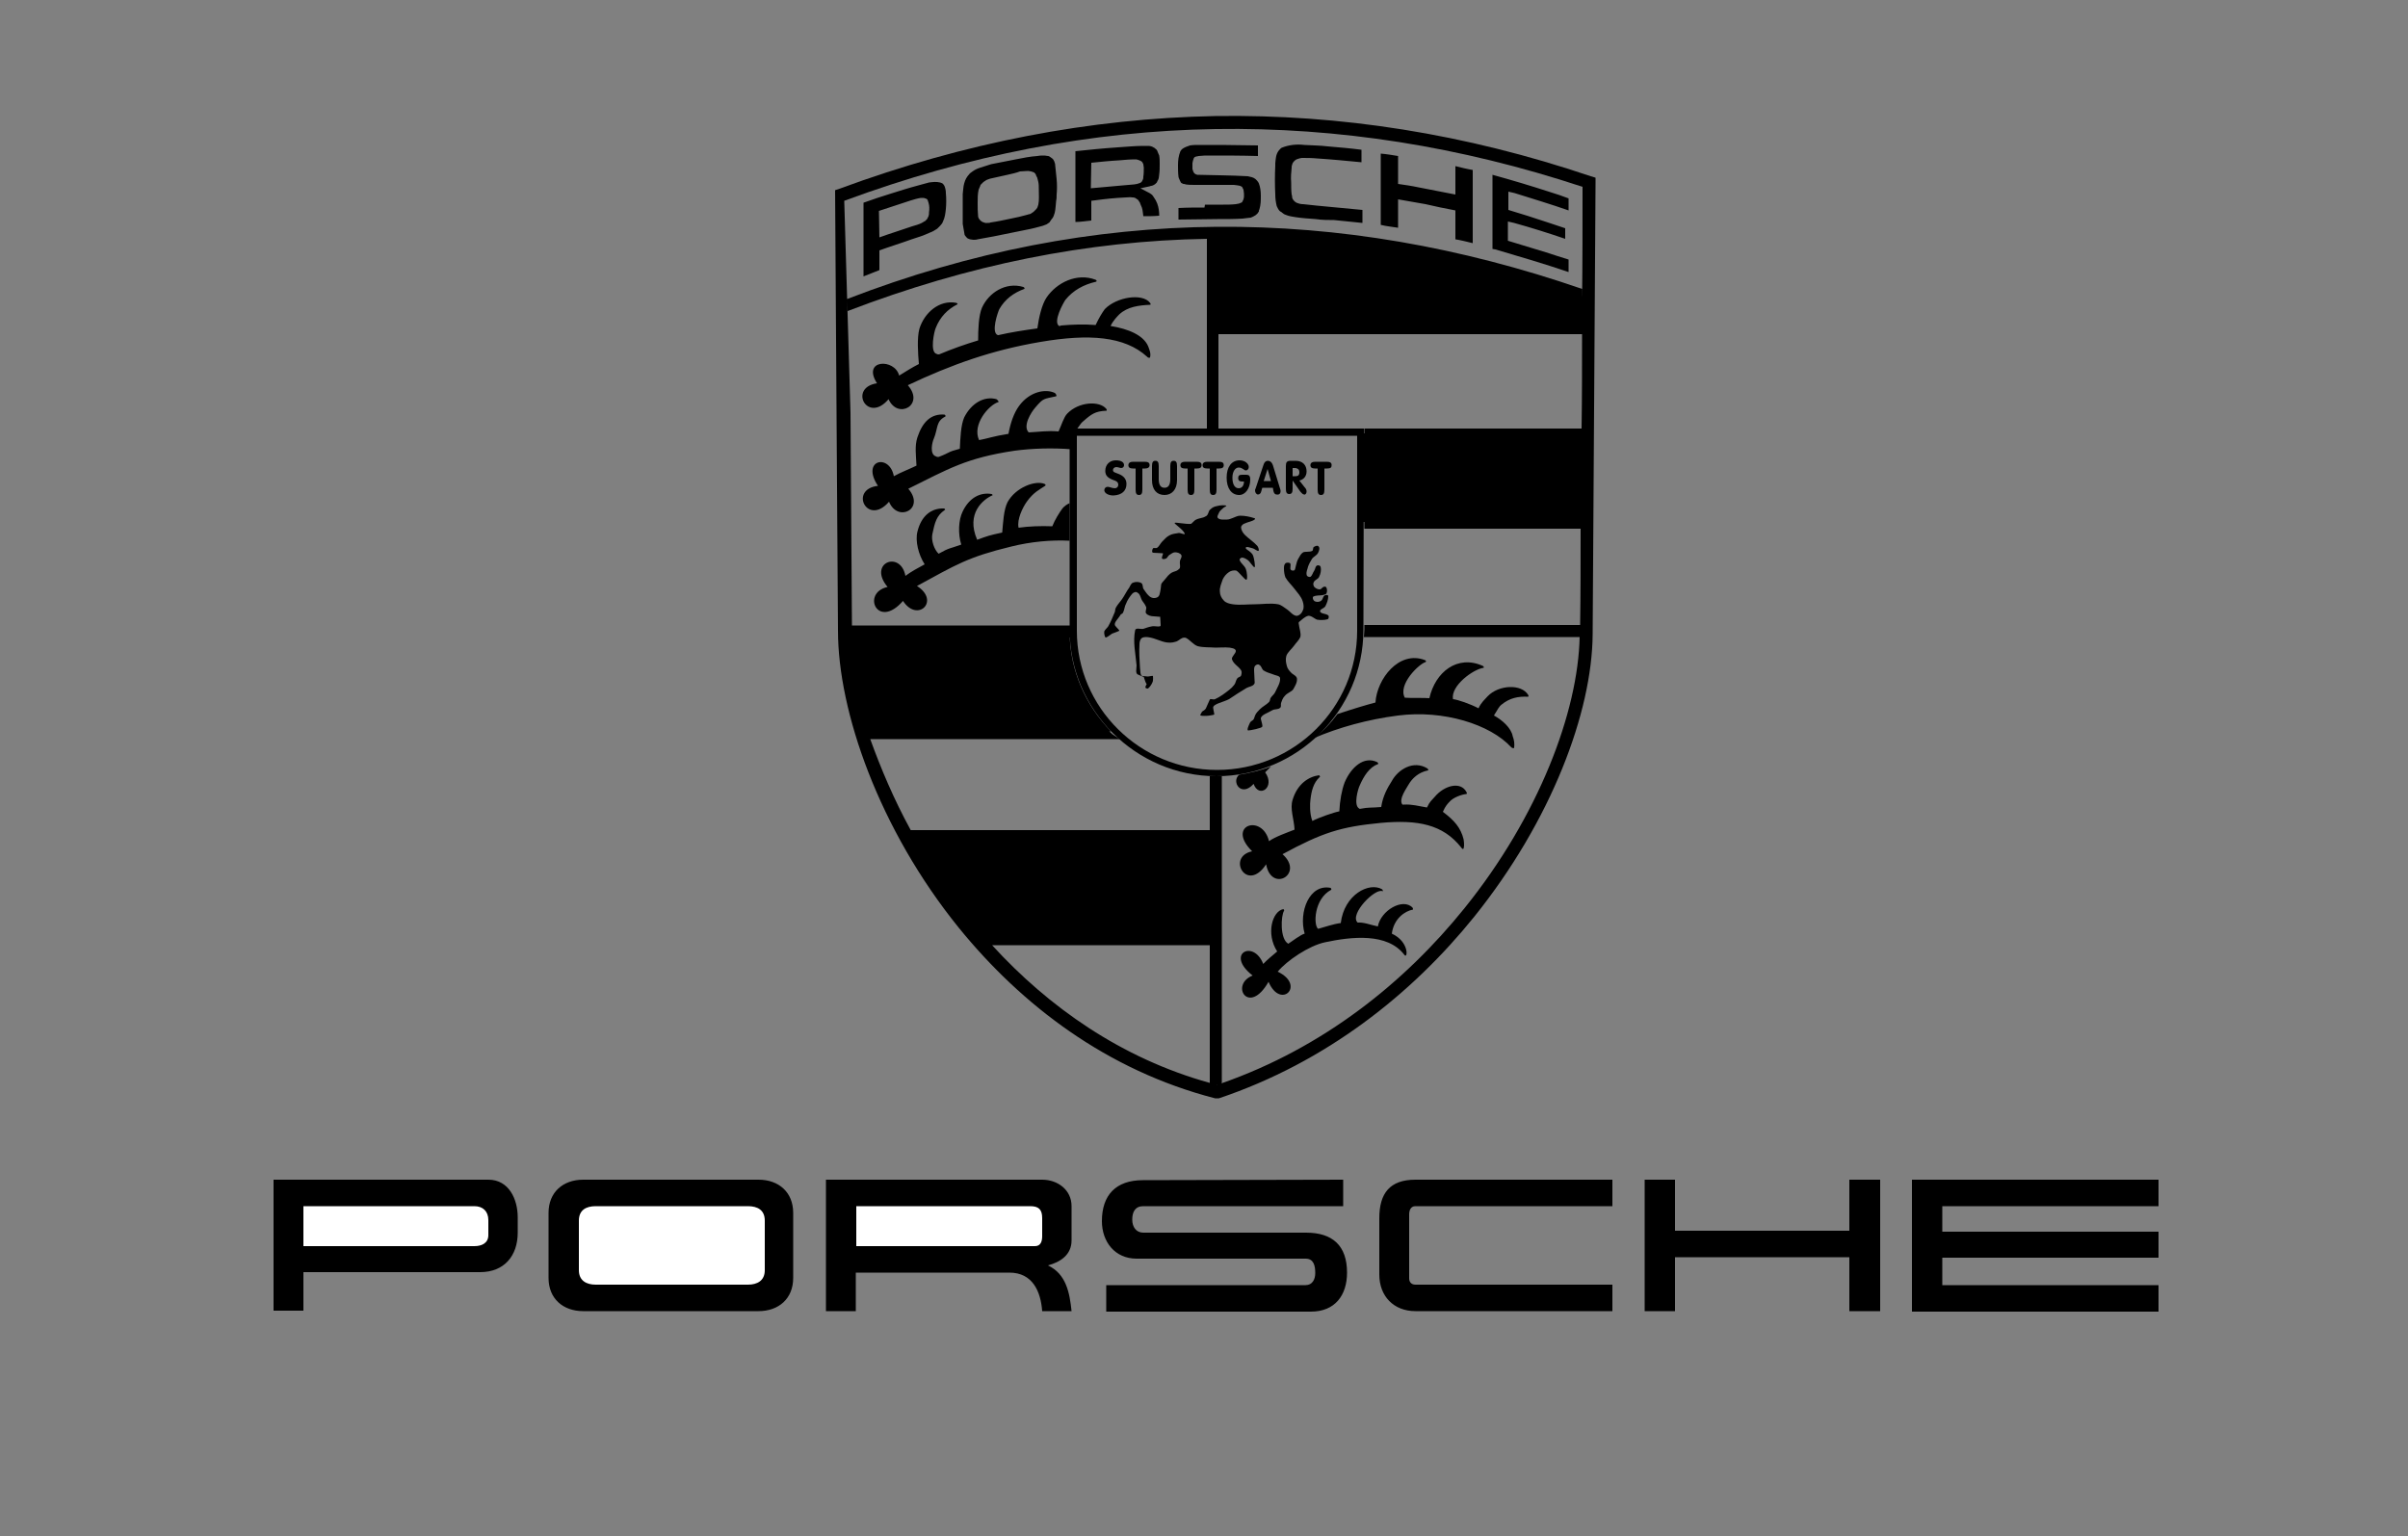
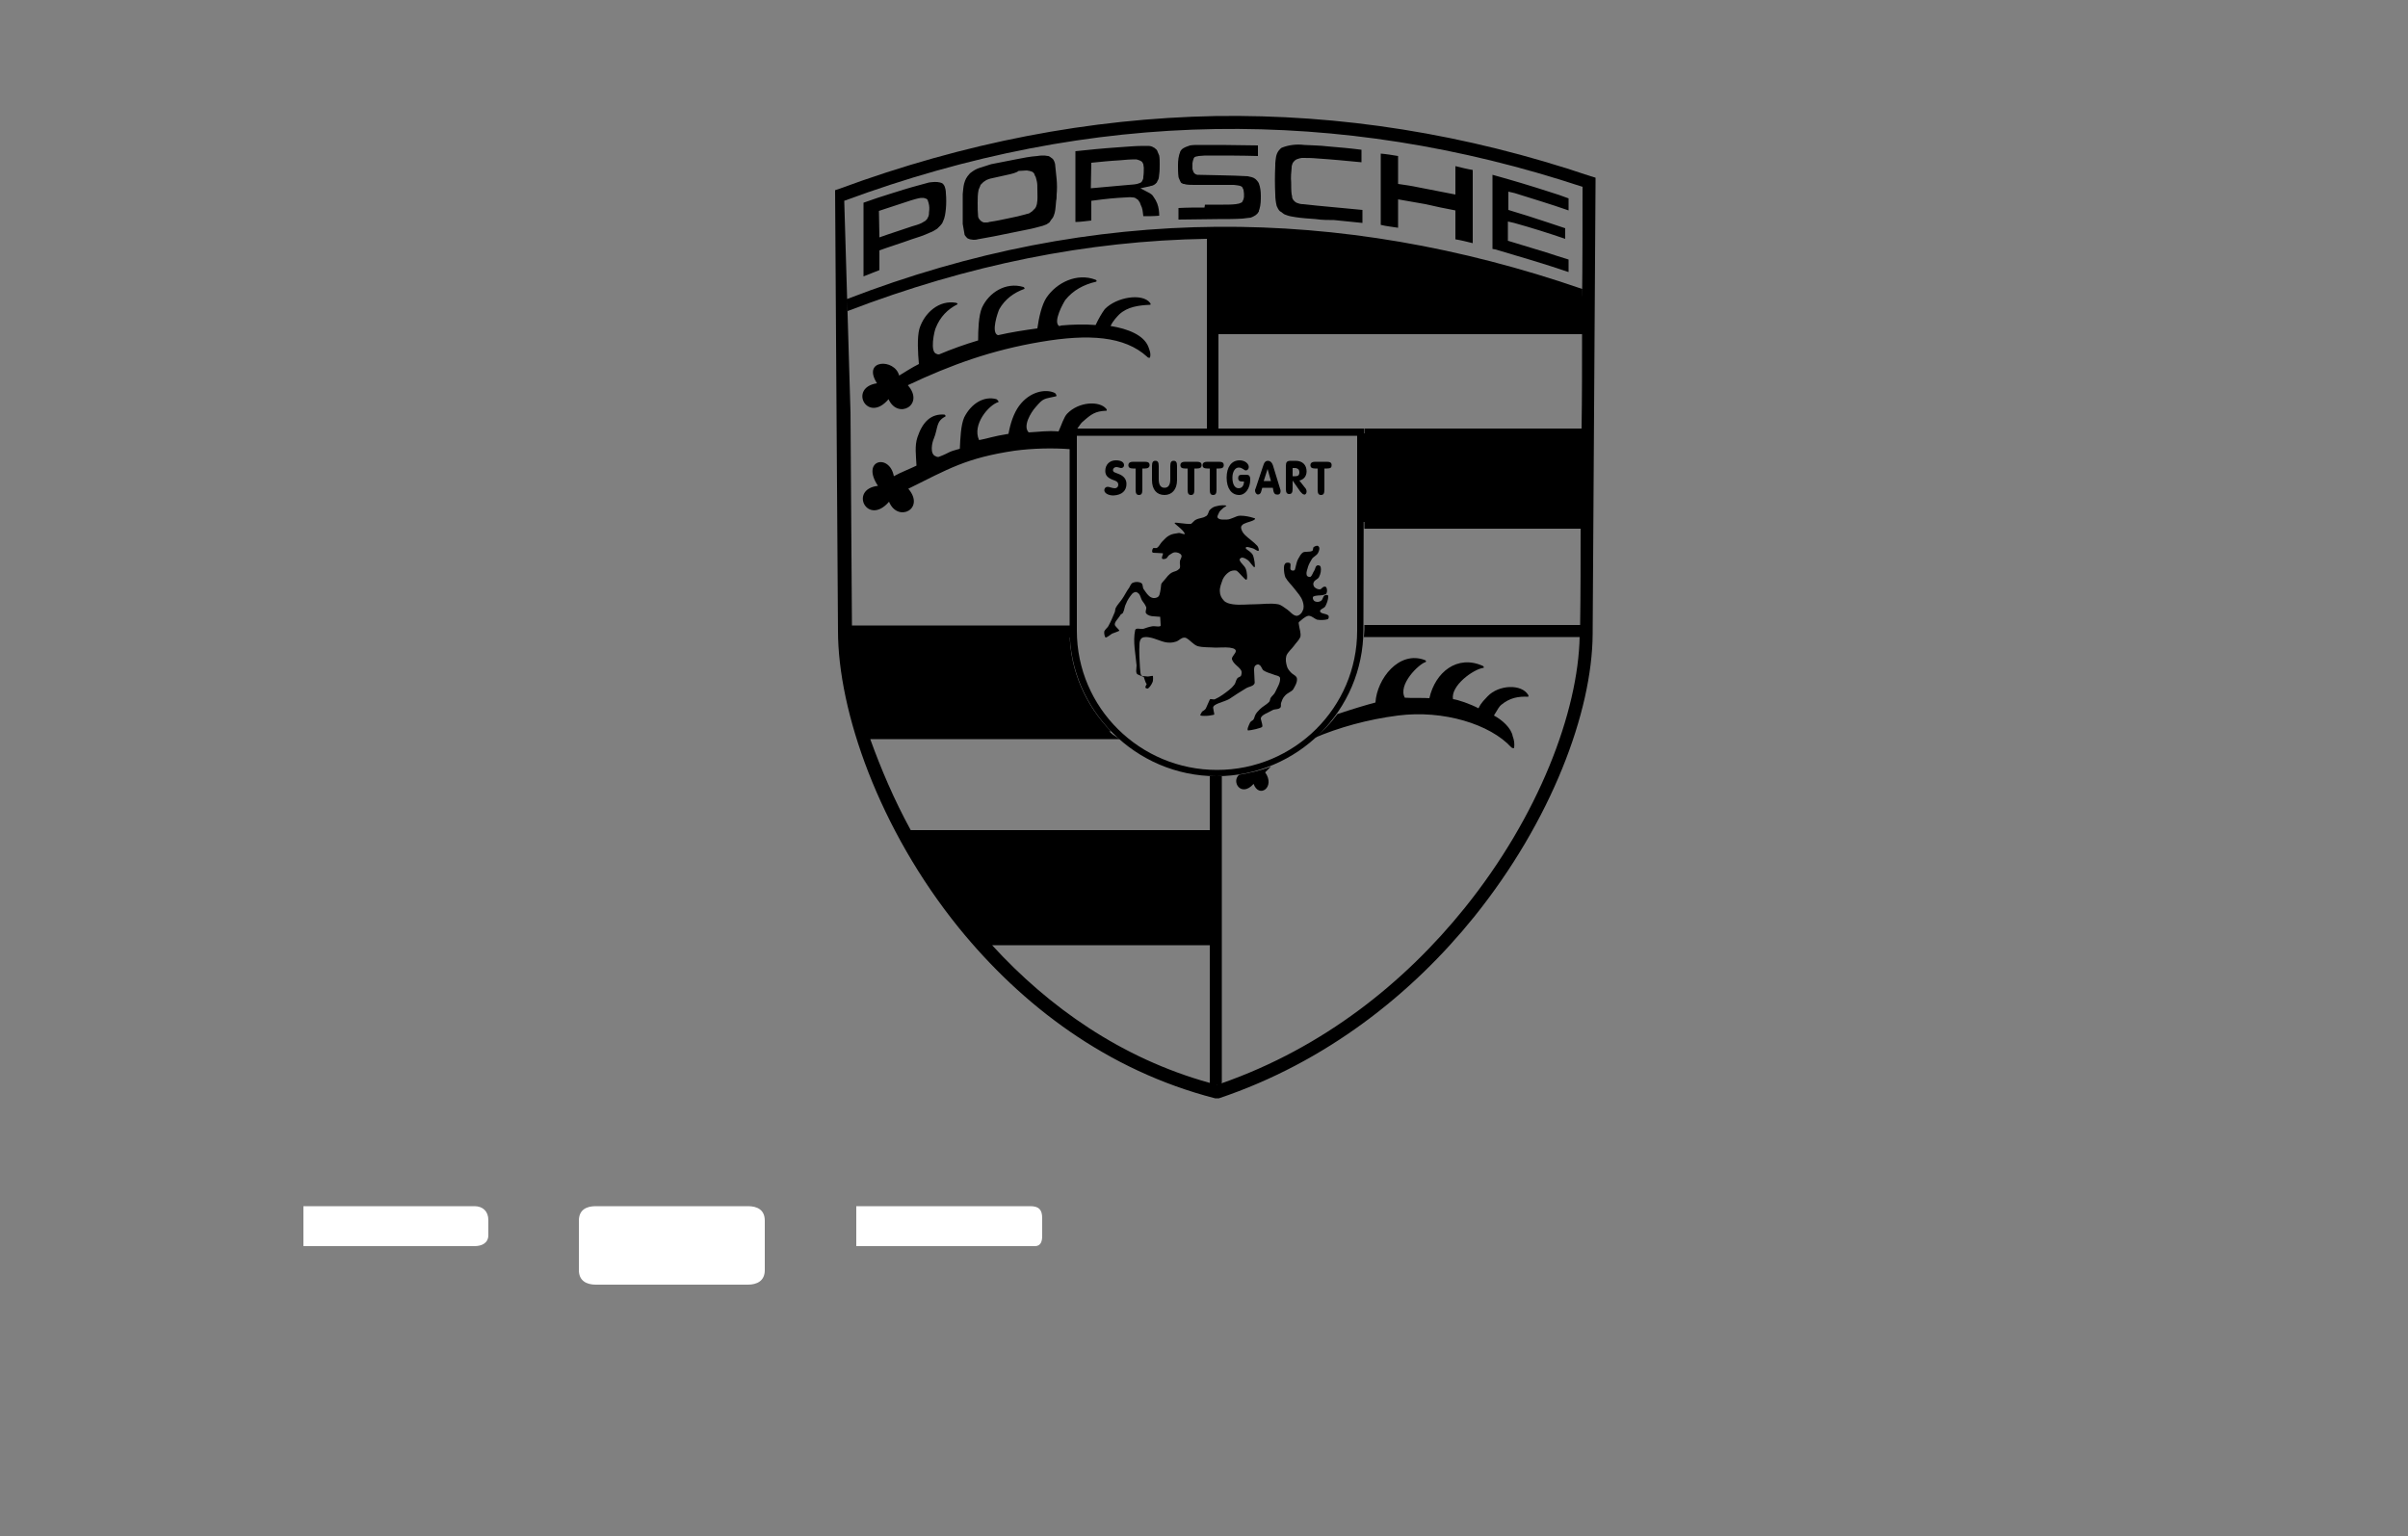
<svg xmlns="http://www.w3.org/2000/svg" version="1.1" id="Calque_1" x="0px" y="0px" viewBox="0 0 500 319" enable-background="new 0 0 500 319" xml:space="preserve">
  <rect x="0" y="0" width="500" height="319" fill="#808080" stroke="none" />
  <g>
-     <path d="M263.5,174.7c1.2-0.9,3.8-1.8,5.3-2.4c-0.1-2.2-1-4.3-0.4-6.2c1-3.3,3.3-4.8,5.5-5.1c0.1,0.1,0.3,0.3,0.1,0.4   c-1.3,1.2-1.7,2.9-1.9,4.7c-0.1,0.7-0.2,2.9,0.4,4.4c1.3-0.7,4.5-1.8,5.6-2c0.1-2.2,0.5-4.4,1.1-6c1.3-3.1,4-5.6,6.8-4.2   c0.1,0.1,0.3,0.3,0.1,0.4c-1.7,0.6-2.9,2.4-3.8,4.5c-0.3,0.6-1.3,4-0.1,4.7c0,0,0.1,0,0.1,0.1c2-0.4,2.4-0.2,4.5-0.4   c0.3-2.2,1.3-4,2.2-5.4c1.3-2.4,4.5-4.4,7.4-2.6c0.1,0.1,0.3,0.4,0.1,0.4c-2,0.4-3.3,1.7-4,2.9c-0.3,0.6-2.2,3.1-1.3,4.2   c0.1,0,0.2,0,0.3,0c1.7-0.1,3,0.3,4.8,0.6c0.6-1.3,1-1.5,1.6-2.2c2-2.4,5.4-3.3,6.6-1c0.1,0.1,0.1,0.4,0,0.4   c-1,0.1-2.8,0.7-3.6,1.7c-0.2,0.2-0.8,0.8-1.3,2c2.4,1.8,3.7,3.3,4.3,5.7c0.1,0.4,0.3,2.9-0.5,1.7c-3.8-4.8-9-5.8-16.7-5.1   c-8.3,0.8-12.1,2-20.4,6.5c4.6,4.1-2.3,8.1-3.4,2.1c-4,6.1-8.3-1.6-2.9-2.7C254.5,171.4,262.1,168.9,263.5,174.7L263.5,174.7z" />
    <path d="M277.7,148.3c3-1,6.3-2,7.9-2.4c0.3-4.9,4.9-10.9,10.3-8.8c0.2,0.1,0.3,0.3,0.1,0.4c-1.4,0.4-5.8,4.7-4.3,7.4   c1.1,0.1,4.2,0,5.1,0.1c1.2-5.4,5.8-9.1,11.1-6.7c0.2,0.1,0.3,0.4,0.1,0.4c-2.1,0.3-6.8,3.7-6.3,6.5c1,0.1,3.6,1,5.3,1.9   c0.6-1.3,1.3-1.8,1.9-2.5c2.3-2.4,7-2.6,8.4-0.3c0.1,0.1,0.1,0.4,0,0.4c-2-0.1-3.8,0.2-5.6,1.7c-0.3,0.2-0.8,1-1.5,2.2   c1.7,0.9,3.6,2.6,3.9,4.3c0.3,0.8,0.4,1.5,0.3,2.4c-0.1,0.2-0.5,0-0.6-0.1c-4.4-4.8-14.1-7.8-23.5-6.6c-6.3,0.8-12.4,2.5-17.5,4.7   C274.8,151.8,276.3,150.2,277.7,148.3L277.7,148.3z M263.9,159.2c-0.4,0.4-0.8,0.8-1.2,1.2c2.2,3.1-1.3,5.5-2.4,2.4   c-2.6,2.9-4.7-0.5-3-1.9C259.6,160.5,261.8,160,263.9,159.2L263.9,159.2z" />
-     <path d="M262.3,200.2c0.6-0.7,2.2-2,2.9-2.6c-2.4-3.7-1-8.4,1.3-8.8c0.1,0.1,0.2,0.3,0.1,0.4c-0.6,0.9-0.9,5.8,0.9,6.8   c0.9-0.6,2.6-1.9,3.4-2.1c-1.3-4.5,1-10.4,5.4-9.5c0.1,0.1,0.2,0.3,0.1,0.4c-3.6,1.9-3.7,7.4-2.7,8.1c1.5-0.4,3.1-1,4.7-1.2   c0.7-5.9,5.9-8.6,8.6-7c0.1,0.1,0.2,0.4,0.1,0.4c-1.5-0.8-7,4.8-5.2,6.5c1.3-0.1,2.7,0.5,4.2,0.8c0.6-3.3,5.2-6,7.2-3.9   c0.1,0.1,0.1,0.4,0.1,0.4c-1.7,0.3-4,1.9-4.4,5c3.7,1.7,3.3,5.4,2.6,4.4c-3.5-4.6-10.9-3.8-16.5-2.6c-3.3,0.7-7.9,3.8-9.8,6.1   c5.9,2.8,0.6,8-1.9,2.1c-4.1,7.2-8.1,0.6-3.3-1.3C254.3,198.1,260.3,195,262.3,200.2L262.3,200.2z" />
    <path d="M202.8,194.7c-5.8-6.8-10.8-14.1-14.8-21.4h64v21.4H202.8L202.8,194.7z" />
    <polygon points="282.9,90 329.9,90 329.9,108.4 282.9,108.4  " />
    <polygon points="329.9,62 316,57 299.8,53.8 281.6,49.8 264.6,48.5 251.8,48.5 251.8,67.9 329.9,67.9  " />
-     <path d="M185,40.2c1.9-0.6,3.8-1.2,5.7-1.7c0.7-0.2,1.4-0.4,2.2-0.6c0.8-0.1,1.5-0.2,2.3,0l0.3,0.1c0.3,0.1,0.4,0.3,0.6,0.6   c0.2,0.5,0.3,1,0.3,1.5c0.1,1.1,0.1,2.2,0,3.3c-0.1,0.9-0.2,1.8-0.6,2.6c-0.1,0.3-0.3,0.6-0.6,0.9c-0.2,0.2-0.4,0.4-0.6,0.6   c-0.5,0.3-0.9,0.6-1.5,0.8c-1.3,0.6-2.5,1-3.8,1.4c-2.2,0.8-4.5,1.5-6.7,2.3v4.1c-1.1,0.4-2.2,0.9-3.3,1.3V42.1   C181.2,41.4,183.1,40.8,185,40.2L185,40.2z M182.6,49.3c2.2-0.8,4.5-1.5,6.8-2.3c0.7-0.2,1.4-0.4,2-0.7l0.5-0.3l0.2-0.1l0.2-0.2   l0.2-0.2l0.1-0.2l0.2-0.4c0.1-0.3,0.1-0.5,0.1-0.8c0.1-0.7,0.1-1.3-0.1-2l-0.1-0.3l-0.1-0.3l-0.2-0.2l-0.3-0.1l-0.3-0.1h-0.3h-0.3   c-0.7,0.1-1.3,0.3-2,0.5c-2.2,0.7-4.5,1.5-6.7,2.2L182.6,49.3L182.6,49.3z M210.9,33.1c1.5-0.3,3-0.6,4.5-0.7   c0.5-0.1,1-0.1,1.5-0.1c0.2,0,0.5,0.1,0.7,0.1s0.3,0.1,0.6,0.3c0.1,0.1,0.3,0.2,0.4,0.3c0.1,0.1,0.2,0.3,0.3,0.5   c0.1,0.3,0.2,0.5,0.2,0.8c0.1,0.9,0.2,1.9,0.3,2.9c0.1,1.1,0.1,2.2,0,3.2c0,0.4,0,0.9-0.1,1.3c-0.1,0.8-0.1,1.7-0.3,2.5   c-0.1,0.2-0.1,0.4-0.2,0.6c-0.1,0.3-0.3,0.6-0.5,0.8l-0.4,0.6l-0.6,0.4c-0.3,0.1-0.5,0.2-0.8,0.3c-1.1,0.3-2.2,0.6-3.3,0.8   c-2.3,0.5-4.6,0.9-6.9,1.4c-1.1,0.2-2.2,0.4-3.3,0.6c-0.3,0.1-0.6,0.1-0.9,0.1l-0.7-0.1c-0.2-0.1-0.3-0.1-0.5-0.2l-0.3-0.3   l-0.3-0.4l-0.4-2.3v-6.2c0.1-0.7,0.1-1.5,0.3-2.2l0.2-0.6c0.1-0.3,0.3-0.6,0.5-0.9l0.5-0.6l0.4-0.3c0.4-0.3,0.9-0.6,1.5-0.8   l2.5-0.8C207.2,33.8,209,33.5,210.9,33.1L210.9,33.1z M209.2,36.3l-3.6,0.8c-0.3,0.1-0.6,0.2-0.8,0.3l-0.3,0.2l-0.3,0.2l-0.2,0.2   l-0.2,0.2l-0.2,0.2l-0.1,0.3c-0.1,0.2-0.2,0.5-0.3,0.7c-0.2,0.9-0.2,1.8-0.2,2.7c0,1,0,1.9,0.1,2.9l0.1,0.3l0.2,0.3l0.3,0.3   l0.3,0.2l0.3,0.1l0.3,0.1h0.4c0.3,0,0.5,0,0.7-0.1c1.4-0.2,2.8-0.5,4.2-0.8c1.1-0.2,2.3-0.5,3.4-0.8c0.2-0.1,0.5-0.1,0.7-0.2   l0.3-0.2l0.3-0.2l0.3-0.3l0.3-0.3l0.2-0.3l0.1-0.3l0.1-0.3c0.2-1,0.1-2,0.1-3.1c0-0.6,0-1.1-0.1-1.6l-0.1-0.4   c-0.1-0.3-0.1-0.6-0.3-0.8l-0.1-0.3l-0.1-0.2l-0.2-0.2l-0.1-0.1l-0.3-0.1l-0.3-0.1l-0.6-0.1c-0.6,0-1.2,0.1-1.7,0.1   C211,35.9,210.1,36.1,209.2,36.3L209.2,36.3z M232.1,30.6c1.7-0.1,3.5-0.3,5.2-0.3c0.3,0,0.8,0,1.1,0c0.4,0,0.8,0.1,1.1,0.3   c0.1,0.1,0.3,0.1,0.3,0.2c0.3,0.2,0.5,0.4,0.6,0.8c0.1,0.2,0.2,0.5,0.3,0.7c0.1,0.6,0.1,1.2,0.1,1.7c0,0.8,0,1.5-0.1,2.2   c0,0.3-0.1,0.6-0.1,0.8l-0.1,0.3c-0.1,0.2-0.2,0.3-0.3,0.6l-0.3,0.3c-0.1,0.1-0.3,0.2-0.5,0.3s-0.5,0.1-0.7,0.2l-1.9,0.4l1.9,1   c0.3,0.2,0.5,0.3,0.7,0.6l0.2,0.3c0.3,0.4,0.5,0.8,0.7,1.3c0.3,0.8,0.4,1.7,0.4,2.5c-1.1,0.1-2.2,0.1-3.3,0.1   c-0.1-0.6-0.1-1.2-0.3-1.8l-0.3-0.7l-0.1-0.3l-0.2-0.3l-0.2-0.3l-0.3-0.2l-0.3-0.2c-0.2-0.1-0.4-0.1-0.6-0.1c-0.4-0.1-0.9,0-1.3,0   c-2.2,0.1-4.2,0.3-6.4,0.6l-0.8,0.1v4.1c-1.1,0.1-2.2,0.3-3.3,0.3V31.4C226.1,31.1,229.1,30.8,232.1,30.6L232.1,30.6z M226.5,39.1   c2.2-0.2,4.5-0.4,6.7-0.6c0.8-0.1,1.5-0.1,2.3-0.2c0.2,0,0.4-0.1,0.6-0.1l0.3-0.1l0.3-0.1l0.2-0.1l0.2-0.2l0.1-0.2l0.1-0.2   c0.1-0.2,0.1-0.3,0.1-0.6c0.1-0.6,0.1-1.3,0.1-1.9c0-0.2-0.1-0.4-0.1-0.7l-0.1-0.2l-0.1-0.2l-0.2-0.2l-0.2-0.1l-0.2-0.1l-0.3-0.1   c-0.2-0.1-0.4-0.1-0.6-0.1c-1.1,0-2.2,0.1-3.3,0.2c-1.9,0.1-3.8,0.3-5.8,0.5L226.5,39.1L226.5,39.1z M250.2,42.5c1.3,0,2.5,0,3.8,0   c0.8,0,1.7,0,2.6-0.1c0.2,0,0.3-0.1,0.6-0.1c0.2-0.1,0.3-0.1,0.5-0.2l0.2-0.1l0.1-0.2l0.1-0.2l0.1-0.2l0.1-0.5v-0.7l-0.1-0.8   l-0.1-0.2L258,39l-0.1-0.2l-0.2-0.1l-0.2-0.1l-0.5-0.1l-0.8-0.1h-1h-7c-0.7,0-1.4,0-2-0.1c-0.2-0.1-0.3-0.1-0.5-0.1l-0.2-0.1   l-0.2-0.1l-0.1-0.1l-0.1-0.2l-0.1-0.2c-0.1-0.3-0.3-0.6-0.3-0.8c-0.1-0.8-0.1-1.6-0.1-2.4c0-1,0.1-1.9,0.5-2.9   c0.1-0.1,0.2-0.3,0.3-0.4c0.5-0.4,1.1-0.6,1.7-0.8c0.6-0.1,1.3-0.1,1.9-0.1c1.5,0,3.1,0,4.6,0c2.5,0,5.1,0.1,7.6,0.1v2.2   c-3.3-0.1-6.7-0.1-10-0.1c-0.8,0-1.5,0-2.3,0.1c-0.1,0-0.3,0.1-0.5,0.1l-0.3,0.1l-0.2,0.2l-0.1,0.3l-0.1,0.3l-0.1,0.5   c0,0.4,0,0.8,0,1.2l0.1,0.3l0.1,0.3l0.2,0.3l0.3,0.2l0.3,0.1c3.5,0.1,7,0.1,10.5,0.3l0.4,0.1c0.6,0.1,1.1,0.3,1.5,0.8   c0.2,0.2,0.3,0.4,0.4,0.6c0.3,0.8,0.4,1.7,0.4,2.5c0,1,0,1.9-0.3,2.9c-0.1,0.1-0.1,0.3-0.1,0.4l-0.2,0.3c-0.1,0.2-0.3,0.3-0.5,0.5   c-0.3,0.2-0.7,0.4-1,0.5c-0.6,0.1-1.2,0.1-1.7,0.2c-1.7,0.1-3.4,0.1-5.2,0.1c-2.7,0-5.4,0.1-8.1,0.1c0-0.8,0-1.6,0-2.4   c1.8-0.1,3.6-0.1,5.4-0.1L250.2,42.5L250.2,42.5L250.2,42.5L250.2,42.5z M273.2,45.5c-1.4-0.1-2.9-0.2-4.2-0.4   c-0.6-0.1-1.3-0.2-1.8-0.4c-0.3-0.1-0.6-0.2-0.8-0.4c-0.2-0.1-0.3-0.3-0.6-0.4c-0.1-0.1-0.3-0.3-0.4-0.5c-0.1-0.2-0.2-0.4-0.3-0.6   c-0.2-0.8-0.3-1.6-0.3-2.4c-0.1-2-0.1-4,0-6v-0.5c0.1-0.9,0.1-1.8,0.7-2.6c0.2-0.2,0.3-0.4,0.6-0.6c0.7-0.3,1.5-0.5,2.3-0.6   c0.8-0.1,1.6-0.1,2.4,0c1.6,0.1,3.3,0.1,4.9,0.3c2.4,0.2,4.7,0.4,7,0.7v2.6c-3.1-0.3-6.2-0.6-9.3-0.8c-1-0.1-2-0.1-3.1-0.1   l-0.5,0.1l-0.3,0.1l-0.3,0.1l-0.3,0.2l-0.3,0.3l-0.2,0.3l-0.1,0.3c-0.1,0.2-0.1,0.4-0.1,0.6c-0.1,1-0.2,2-0.1,3.1   c0,0.8,0,1.7,0.1,2.5c0.1,0.2,0.1,0.4,0.1,0.6l0.1,0.3l0.2,0.3l0.3,0.3l0.3,0.2l0.3,0.1l0.3,0.1c0.3,0.1,0.6,0.1,0.8,0.1   c0.9,0.1,1.9,0.2,2.8,0.3c3.1,0.3,6.3,0.6,9.5,0.9c0,0.8,0,1.6,0,2.4v0.3c-1.9-0.2-4-0.4-5.9-0.6C275.9,45.7,274.5,45.7,273.2,45.5   L273.2,45.5z M294.5,38.9c2.6,0.5,5.2,1,7.7,1.5v-5.9c1.2,0.3,2.4,0.6,3.6,0.8v15.2c-1.2-0.3-2.4-0.6-3.6-0.8v-6   c-2.1-0.4-4.1-0.8-6.2-1.3c-1.9-0.3-3.8-0.7-5.7-1v5.9c-1.2-0.2-2.4-0.3-3.6-0.6V31.9c1.2,0.1,2.4,0.3,3.6,0.5v5.8   C291.7,38.4,293.1,38.6,294.5,38.9L294.5,38.9z M321.9,39.9c1.3,0.4,2.5,0.8,3.8,1.3v2.5c-3.7-1.3-7.4-2.4-11.2-3.6l-1.3-0.3v3.8   c2.7,0.8,5.5,1.7,8.2,2.6c1.2,0.4,2.4,0.8,3.6,1.2v2.2c-3.5-1.2-7-2.3-10.6-3.3l-1.3-0.3v4c2.6,0.8,5.3,1.6,7.9,2.4   c1.5,0.5,3.1,1,4.7,1.5v2.6c-5-1.7-10.1-3.2-15.2-4.7l-0.6-0.1V36.3C313.9,37.4,317.9,38.6,321.9,39.9L321.9,39.9z" />
+     <path d="M185,40.2c1.9-0.6,3.8-1.2,5.7-1.7c0.7-0.2,1.4-0.4,2.2-0.6c0.8-0.1,1.5-0.2,2.3,0l0.3,0.1c0.3,0.1,0.4,0.3,0.6,0.6   c0.2,0.5,0.3,1,0.3,1.5c0.1,1.1,0.1,2.2,0,3.3c-0.1,0.9-0.2,1.8-0.6,2.6c-0.1,0.3-0.3,0.6-0.6,0.9c-0.2,0.2-0.4,0.4-0.6,0.6   c-0.5,0.3-0.9,0.6-1.5,0.8c-1.3,0.6-2.5,1-3.8,1.4c-2.2,0.8-4.5,1.5-6.7,2.3v4.1c-1.1,0.4-2.2,0.9-3.3,1.3V42.1   C181.2,41.4,183.1,40.8,185,40.2L185,40.2z M182.6,49.3c2.2-0.8,4.5-1.5,6.8-2.3c0.7-0.2,1.4-0.4,2-0.7l0.5-0.3l0.2-0.1l0.2-0.2   l0.2-0.2l0.1-0.2l0.2-0.4c0.1-0.3,0.1-0.5,0.1-0.8c0.1-0.7,0.1-1.3-0.1-2l-0.1-0.3l-0.1-0.3l-0.2-0.2l-0.3-0.1l-0.3-0.1h-0.3h-0.3   c-0.7,0.1-1.3,0.3-2,0.5c-2.2,0.7-4.5,1.5-6.7,2.2L182.6,49.3L182.6,49.3z M210.9,33.1c1.5-0.3,3-0.6,4.5-0.7   c0.5-0.1,1-0.1,1.5-0.1c0.2,0,0.5,0.1,0.7,0.1s0.3,0.1,0.6,0.3c0.1,0.1,0.3,0.2,0.4,0.3c0.1,0.1,0.2,0.3,0.3,0.5   c0.1,0.3,0.2,0.5,0.2,0.8c0.1,0.9,0.2,1.9,0.3,2.9c0.1,1.1,0.1,2.2,0,3.2c0,0.4,0,0.9-0.1,1.3c-0.1,0.8-0.1,1.7-0.3,2.5   c-0.1,0.2-0.1,0.4-0.2,0.6c-0.1,0.3-0.3,0.6-0.5,0.8l-0.4,0.6l-0.6,0.4c-0.3,0.1-0.5,0.2-0.8,0.3c-1.1,0.3-2.2,0.6-3.3,0.8   c-2.3,0.5-4.6,0.9-6.9,1.4c-1.1,0.2-2.2,0.4-3.3,0.6c-0.3,0.1-0.6,0.1-0.9,0.1l-0.7-0.1c-0.2-0.1-0.3-0.1-0.5-0.2l-0.3-0.3   l-0.3-0.4l-0.4-2.3v-6.2c0.1-0.7,0.1-1.5,0.3-2.2l0.2-0.6c0.1-0.3,0.3-0.6,0.5-0.9l0.5-0.6l0.4-0.3c0.4-0.3,0.9-0.6,1.5-0.8   l2.5-0.8C207.2,33.8,209,33.5,210.9,33.1L210.9,33.1z M209.2,36.3l-3.6,0.8c-0.3,0.1-0.6,0.2-0.8,0.3l-0.3,0.2l-0.3,0.2l-0.2,0.2   l-0.2,0.2l-0.2,0.2l-0.1,0.3c-0.1,0.2-0.2,0.5-0.3,0.7c-0.2,0.9-0.2,1.8-0.2,2.7c0,1,0,1.9,0.1,2.9l0.1,0.3l0.2,0.3l0.3,0.3   l0.3,0.2l0.3,0.1h0.4c0.3,0,0.5,0,0.7-0.1c1.4-0.2,2.8-0.5,4.2-0.8c1.1-0.2,2.3-0.5,3.4-0.8c0.2-0.1,0.5-0.1,0.7-0.2   l0.3-0.2l0.3-0.2l0.3-0.3l0.3-0.3l0.2-0.3l0.1-0.3l0.1-0.3c0.2-1,0.1-2,0.1-3.1c0-0.6,0-1.1-0.1-1.6l-0.1-0.4   c-0.1-0.3-0.1-0.6-0.3-0.8l-0.1-0.3l-0.1-0.2l-0.2-0.2l-0.1-0.1l-0.3-0.1l-0.3-0.1l-0.6-0.1c-0.6,0-1.2,0.1-1.7,0.1   C211,35.9,210.1,36.1,209.2,36.3L209.2,36.3z M232.1,30.6c1.7-0.1,3.5-0.3,5.2-0.3c0.3,0,0.8,0,1.1,0c0.4,0,0.8,0.1,1.1,0.3   c0.1,0.1,0.3,0.1,0.3,0.2c0.3,0.2,0.5,0.4,0.6,0.8c0.1,0.2,0.2,0.5,0.3,0.7c0.1,0.6,0.1,1.2,0.1,1.7c0,0.8,0,1.5-0.1,2.2   c0,0.3-0.1,0.6-0.1,0.8l-0.1,0.3c-0.1,0.2-0.2,0.3-0.3,0.6l-0.3,0.3c-0.1,0.1-0.3,0.2-0.5,0.3s-0.5,0.1-0.7,0.2l-1.9,0.4l1.9,1   c0.3,0.2,0.5,0.3,0.7,0.6l0.2,0.3c0.3,0.4,0.5,0.8,0.7,1.3c0.3,0.8,0.4,1.7,0.4,2.5c-1.1,0.1-2.2,0.1-3.3,0.1   c-0.1-0.6-0.1-1.2-0.3-1.8l-0.3-0.7l-0.1-0.3l-0.2-0.3l-0.2-0.3l-0.3-0.2l-0.3-0.2c-0.2-0.1-0.4-0.1-0.6-0.1c-0.4-0.1-0.9,0-1.3,0   c-2.2,0.1-4.2,0.3-6.4,0.6l-0.8,0.1v4.1c-1.1,0.1-2.2,0.3-3.3,0.3V31.4C226.1,31.1,229.1,30.8,232.1,30.6L232.1,30.6z M226.5,39.1   c2.2-0.2,4.5-0.4,6.7-0.6c0.8-0.1,1.5-0.1,2.3-0.2c0.2,0,0.4-0.1,0.6-0.1l0.3-0.1l0.3-0.1l0.2-0.1l0.2-0.2l0.1-0.2l0.1-0.2   c0.1-0.2,0.1-0.3,0.1-0.6c0.1-0.6,0.1-1.3,0.1-1.9c0-0.2-0.1-0.4-0.1-0.7l-0.1-0.2l-0.1-0.2l-0.2-0.2l-0.2-0.1l-0.2-0.1l-0.3-0.1   c-0.2-0.1-0.4-0.1-0.6-0.1c-1.1,0-2.2,0.1-3.3,0.2c-1.9,0.1-3.8,0.3-5.8,0.5L226.5,39.1L226.5,39.1z M250.2,42.5c1.3,0,2.5,0,3.8,0   c0.8,0,1.7,0,2.6-0.1c0.2,0,0.3-0.1,0.6-0.1c0.2-0.1,0.3-0.1,0.5-0.2l0.2-0.1l0.1-0.2l0.1-0.2l0.1-0.2l0.1-0.5v-0.7l-0.1-0.8   l-0.1-0.2L258,39l-0.1-0.2l-0.2-0.1l-0.2-0.1l-0.5-0.1l-0.8-0.1h-1h-7c-0.7,0-1.4,0-2-0.1c-0.2-0.1-0.3-0.1-0.5-0.1l-0.2-0.1   l-0.2-0.1l-0.1-0.1l-0.1-0.2l-0.1-0.2c-0.1-0.3-0.3-0.6-0.3-0.8c-0.1-0.8-0.1-1.6-0.1-2.4c0-1,0.1-1.9,0.5-2.9   c0.1-0.1,0.2-0.3,0.3-0.4c0.5-0.4,1.1-0.6,1.7-0.8c0.6-0.1,1.3-0.1,1.9-0.1c1.5,0,3.1,0,4.6,0c2.5,0,5.1,0.1,7.6,0.1v2.2   c-3.3-0.1-6.7-0.1-10-0.1c-0.8,0-1.5,0-2.3,0.1c-0.1,0-0.3,0.1-0.5,0.1l-0.3,0.1l-0.2,0.2l-0.1,0.3l-0.1,0.3l-0.1,0.5   c0,0.4,0,0.8,0,1.2l0.1,0.3l0.1,0.3l0.2,0.3l0.3,0.2l0.3,0.1c3.5,0.1,7,0.1,10.5,0.3l0.4,0.1c0.6,0.1,1.1,0.3,1.5,0.8   c0.2,0.2,0.3,0.4,0.4,0.6c0.3,0.8,0.4,1.7,0.4,2.5c0,1,0,1.9-0.3,2.9c-0.1,0.1-0.1,0.3-0.1,0.4l-0.2,0.3c-0.1,0.2-0.3,0.3-0.5,0.5   c-0.3,0.2-0.7,0.4-1,0.5c-0.6,0.1-1.2,0.1-1.7,0.2c-1.7,0.1-3.4,0.1-5.2,0.1c-2.7,0-5.4,0.1-8.1,0.1c0-0.8,0-1.6,0-2.4   c1.8-0.1,3.6-0.1,5.4-0.1L250.2,42.5L250.2,42.5L250.2,42.5L250.2,42.5z M273.2,45.5c-1.4-0.1-2.9-0.2-4.2-0.4   c-0.6-0.1-1.3-0.2-1.8-0.4c-0.3-0.1-0.6-0.2-0.8-0.4c-0.2-0.1-0.3-0.3-0.6-0.4c-0.1-0.1-0.3-0.3-0.4-0.5c-0.1-0.2-0.2-0.4-0.3-0.6   c-0.2-0.8-0.3-1.6-0.3-2.4c-0.1-2-0.1-4,0-6v-0.5c0.1-0.9,0.1-1.8,0.7-2.6c0.2-0.2,0.3-0.4,0.6-0.6c0.7-0.3,1.5-0.5,2.3-0.6   c0.8-0.1,1.6-0.1,2.4,0c1.6,0.1,3.3,0.1,4.9,0.3c2.4,0.2,4.7,0.4,7,0.7v2.6c-3.1-0.3-6.2-0.6-9.3-0.8c-1-0.1-2-0.1-3.1-0.1   l-0.5,0.1l-0.3,0.1l-0.3,0.1l-0.3,0.2l-0.3,0.3l-0.2,0.3l-0.1,0.3c-0.1,0.2-0.1,0.4-0.1,0.6c-0.1,1-0.2,2-0.1,3.1   c0,0.8,0,1.7,0.1,2.5c0.1,0.2,0.1,0.4,0.1,0.6l0.1,0.3l0.2,0.3l0.3,0.3l0.3,0.2l0.3,0.1l0.3,0.1c0.3,0.1,0.6,0.1,0.8,0.1   c0.9,0.1,1.9,0.2,2.8,0.3c3.1,0.3,6.3,0.6,9.5,0.9c0,0.8,0,1.6,0,2.4v0.3c-1.9-0.2-4-0.4-5.9-0.6C275.9,45.7,274.5,45.7,273.2,45.5   L273.2,45.5z M294.5,38.9c2.6,0.5,5.2,1,7.7,1.5v-5.9c1.2,0.3,2.4,0.6,3.6,0.8v15.2c-1.2-0.3-2.4-0.6-3.6-0.8v-6   c-2.1-0.4-4.1-0.8-6.2-1.3c-1.9-0.3-3.8-0.7-5.7-1v5.9c-1.2-0.2-2.4-0.3-3.6-0.6V31.9c1.2,0.1,2.4,0.3,3.6,0.5v5.8   C291.7,38.4,293.1,38.6,294.5,38.9L294.5,38.9z M321.9,39.9c1.3,0.4,2.5,0.8,3.8,1.3v2.5c-3.7-1.3-7.4-2.4-11.2-3.6l-1.3-0.3v3.8   c2.7,0.8,5.5,1.7,8.2,2.6c1.2,0.4,2.4,0.8,3.6,1.2v2.2c-3.5-1.2-7-2.3-10.6-3.3l-1.3-0.3v4c2.6,0.8,5.3,1.6,7.9,2.4   c1.5,0.5,3.1,1,4.7,1.5v2.6c-5-1.7-10.1-3.2-15.2-4.7l-0.6-0.1V36.3C313.9,37.4,317.9,38.6,321.9,39.9L321.9,39.9z" />
    <path d="M179,151.9c-2.2-7.4-3.4-14.4-3.5-20.4h46.6c0.1,7.9,3.4,15.1,8.6,20.4H179L179,151.9z" />
    <path d="M173.4,39.5l0.9-0.3c26-9.6,52-14.6,78-15.1c26-0.4,52,3.7,78,12.5l1,0.3v1c-0.2,31.3-0.4,62.5-0.6,93.8   c-0.1,16.2-8.6,38.8-24.6,58.7c-12.9,16-30.7,30.2-53,37.7h-0.8c-22.5-5.8-40.2-19.4-53.2-35.4c-16.6-20.5-25.1-45-25.1-61.7l0,0   l0,0l0,0c-0.1-15.1-0.2-30.2-0.3-45.2L173.4,39.5L173.4,39.5z M203.8,193.9h47.3v-19h-60.7c-0.2-0.3-0.4-0.7-0.6-1   c3.3,5.8,7.1,11.6,11.5,17.1C202.2,191.9,203,192.9,203.8,193.9L203.8,193.9z M251.2,196.3H206c11.7,12.8,26.8,23.5,45.2,28.6   V196.3L251.2,196.3z M205.8,196.1c-0.1-0.1-0.3-0.3-0.3-0.4C205.5,195.8,205.7,196,205.8,196.1L205.8,196.1z M205,195.2   c-0.1-0.1-0.1-0.1-0.1-0.1C204.9,195.1,205,195.2,205,195.2L205,195.2z M189.1,172.4h62.1v-11.2c0.5,0,1,0,1.5,0c0.3,0,0.6,0,1,0   v63.7c-0.1,0-0.1,0.1-0.1,0.1c21.2-7.4,38.1-21,50.5-36.4c15.4-19.1,23.6-40.8,23.9-56.4c0,0.1,0,0.1,0,0.1h-44.8   c0-0.5,0.1-1,0.1-1.5v-1h44.8c0.1-6.7,0.1-13.4,0.1-20h-44.9v-2.4h44.9c0.1-5.4,0.1-10.8,0.1-16.2h-45V89H283V89h45.4   c0.1-6.5,0.1-13,0.1-19.6h-75.5V89h-2.4V49.6c-24.8,0.4-49.6,5.4-74.6,15l-0.1-2.5c25.6-9.9,51.2-14.8,76.8-15   c25.3-0.2,50.6,4.2,75.8,12.9c0,0.8,0,1.7,0,2.5c0.1-7.9,0.1-15.9,0.1-23.7c-25.4-8.4-50.8-12.4-76.2-12   c-25.8,0.4-51.4,5.4-77.1,14.9l1.3,44c0.1,14.8,0.2,29.5,0.3,44.3c0,0,0,0,0-0.1h45.3v1c0,0.5,0,1,0.1,1.5h-45.5l0,0   c0.1,5.6,1.3,12,3.3,18.9c0-0.1-0.1-0.1-0.1-0.2h49.7c0.4,0.5,0.8,1,1.3,1.4l1.5,1h-51.8C182.9,159.6,185.6,166,189.1,172.4   L189.1,172.4z M189.8,173.8C189.8,173.8,189.8,173.7,189.8,173.8C189.8,173.7,189.8,173.8,189.8,173.8L189.8,173.8z M189.7,173.6   c-0.1-0.1-0.1-0.1-0.1-0.2C189.7,173.5,189.7,173.6,189.7,173.6L189.7,173.6z M189.3,172.9C189.3,172.9,189.3,172.9,189.3,172.9   C189.3,172.9,189.3,172.9,189.3,172.9L189.3,172.9z M180.8,153c-0.1-0.1-0.1-0.3-0.1-0.3C180.7,152.8,180.8,152.9,180.8,153   L180.8,153z M180.5,152.1c-0.1-0.1-0.1-0.3-0.1-0.4C180.4,151.8,180.5,152,180.5,152.1L180.5,152.1z M176.9,131.7L176.9,131.7   L176.9,131.7L176.9,131.7z M176.9,130.2L176.9,130.2L176.9,130.2L176.9,130.2z M327.9,130.5L327.9,130.5L327.9,130.5L327.9,130.5z    M327.9,130.8c0,0.1,0,0.1,0,0.1C327.9,130.9,327.9,130.9,327.9,130.8L327.9,130.8z M327.9,131L327.9,131   C327.9,131,327.9,131,327.9,131L327.9,131z M327.9,131.4L327.9,131.4C327.9,131.4,327.9,131.4,327.9,131.4L327.9,131.4z    M327.9,131.5L327.9,131.5L327.9,131.5L327.9,131.5z M327.9,131.6C327.9,131.6,327.9,131.7,327.9,131.6   C327.9,131.7,327.9,131.6,327.9,131.6L327.9,131.6z M327.9,131.4L327.9,131.4L327.9,131.4L327.9,131.4   C327.9,131.3,327.9,131.3,327.9,131.4L327.9,131.4L327.9,131.4L327.9,131.4L327.9,131.4L327.9,131.4L327.9,131.4L327.9,131.4   L327.9,131.4z M327.9,131.2L327.9,131.2C327.9,131.1,327.9,131.1,327.9,131.2L327.9,131.2L327.9,131.2L327.9,131.2L327.9,131.2z    M327.9,130.1L327.9,130.1C327.9,130.1,327.9,130.1,327.9,130.1C327.9,130.1,327.9,130.1,327.9,130.1L327.9,130.1L327.9,130.1   L327.9,130.1L327.9,130.1z M328.3,89.3L328.3,89.3L328.3,89.3L328.3,89.3z M252.9,67.1h75.5c0,0.4,0,0.8,0,1.2c0-1.9,0-3.8,0-5.6   c-25.1-8.8-50.3-13.2-75.5-13V67.1L252.9,67.1z M328.4,68.2c0,0.2,0,0.3,0,0.6C328.4,68.6,328.4,68.4,328.4,68.2L328.4,68.2z    M328.4,68.9L328.4,68.9L328.4,68.9L328.4,68.9z M328.4,69c0,0.1,0,0.3,0,0.4C328.4,69.3,328.4,69.1,328.4,69L328.4,69z    M253.4,225.1L253.4,225.1L253.4,225.1L253.4,225.1z M252.8,225.2L252.8,225.2L252.8,225.2L252.8,225.2z M252.8,225.2   c-0.1,0-0.1,0-0.1,0.1C252.7,225.3,252.7,225.3,252.8,225.2L252.8,225.2z M251.8,225.1c-0.2-0.1-0.3-0.1-0.6-0.1   C251.5,224.9,251.7,225,251.8,225.1L251.8,225.1z M253.4,225C253.4,225,253.4,225,253.4,225C253.4,225,253.4,225,253.4,225   L253.4,225L253.4,225z" />
    <path d="M186.7,78c1.3-0.8,2.7-1.7,4.1-2.4c-0.2-2.2-0.4-5.5,0.1-7.3c1-3.3,4.1-6.1,7.7-5.4c0.2,0.1,0.3,0.3,0.2,0.3   c-2,1-3.6,2.6-4.5,4.9c-0.3,0.6-1.3,5.1,0.2,5.4c0.1,0.1,0.3,0.1,0.5,0.1c2.6-1.1,5.4-2.1,8.1-2.9c0-2.2,0.1-5.2,0.8-6.8   c1.4-3.1,4.9-5.4,8.6-4.3c0.2,0.1,0.3,0.3,0.2,0.4c-2.2,0.8-4,2.1-5.2,4.2c-0.3,0.6-1.8,4.9-0.3,5.4h0.1c2.6-0.6,5.2-1,8.1-1.4   c0.3-2.2,0.9-4.9,1.9-6.4c2.1-3.1,6.3-5.2,10.2-3.7c0.2,0.1,0.3,0.3,0.1,0.4c-2.6,0.6-4.8,1.8-6.4,3.8c-0.4,0.6-2.6,4.5-1.3,5.4   c0.1,0,0.3,0,0.4-0.1c2.2-0.2,4.8-0.3,7.2-0.1c0.6-1.3,1.3-2.5,1.9-3.3c2.4-2.5,7.8-3.4,9.4-1.3c0.1,0.1,0.2,0.4,0,0.4   c-2.3,0.1-4.7,0.4-6.4,2c-0.3,0.3-1.3,1.3-1.8,2.4c3.7,0.6,6.8,1.9,7.8,4.2c0.3,0.8,0.6,1.5,0.4,2.3c0,0.2-0.5,0.1-0.6-0.1   c-4.7-4.3-12.1-4.8-22.1-3.1c-10.1,1.7-18.5,4.7-27.6,9c3.6,4.1-2.1,7.2-4,2.9c-4.4,5.2-8.4-2.4-2.4-3.3   C178.9,74.6,185.8,74.4,186.7,78L186.7,78z" />
-     <path d="M188,119.6c1.2-0.9,2.7-1.7,4-2.4c-1.3-2-2-4.9-1.5-6.8c0.8-3.3,2.9-4.9,5.5-4.8c0.2,0,0.3,0.3,0.2,0.3   c-1.8,1.2-2.1,2.7-2.6,5c-0.3,1.3,0.4,3.3,1.3,4.1c2.3-1.3,2.2-1,4.7-1.9c-0.7-2.2-0.6-5.1,0.3-6.9c1.4-2.9,3.7-4,6-3.6   c0.2,0.1,0.3,0.3,0.1,0.3c-1.8,0.8-5.5,3.7-3.1,9.2c2.2-0.8,2.4-0.9,5.2-1.5c0.2-2.2,0.3-4.7,1.1-6.3c1.7-3.1,5.8-4.6,7.7-3.8   c0.2,0.1,0.3,0.3,0.1,0.4c-1,0.7-2.4,1.3-3.8,3.3c-0.8,1.1-2.1,3.7-1.7,5.4c2-0.3,4.7-0.4,7-0.3c0.5-1.3,1.5-2.9,2.1-3.7   c0.4-0.5,1-0.9,1.5-1.1v7.8c-3.8-0.2-8.1,0.2-12.1,1.2c-9.1,2.2-11.5,3.8-19.6,8.2c4.9,3.1,0.1,7.7-2.9,3.1   c-5.3,6.1-8.7-1.7-3.2-2.9C180.1,116.9,187,114.2,188,119.6L188,119.6z" />
    <path d="M185.6,98.9c1.4-0.8,3.3-1.5,4.7-2.2c-0.1-2.2-0.4-4.1,0.2-5.9c1.1-3.3,2.9-4.9,5.6-4.7c0.2,0.1,0.3,0.3,0.2,0.4   c-2,1-1.5,2.4-2.4,4.6c-0.3,0.6-1,3.3,0.5,3.7c0.1,0.1,0.3,0.1,0.5,0.1c2.6-1,1.7-1,4.4-1.7c0.1-2.1,0.2-4.9,0.9-6.5   c1.5-3,4.2-4.5,6.7-3.8c0.2,0.1,0.6,0.6,0.4,0.6c-2,0.6-5.5,4.7-4,7.9c1.7-0.3,2.9-0.8,6.1-1.3c0.4-2.2,1.1-4.3,2.2-5.8   c2.2-3,5.5-3.6,7.4-2.7c0.2,0.1,0.5,0.6,0.3,0.7c-2.6,0.6-2.6,0.3-4.3,2.3c-0.9,1-2.7,3.9-1.4,5.2c2.2-0.1,3.8-0.4,6.2-0.2   c0.6-1.3,1.1-3,1.8-3.7c2.4-2.5,6.7-2.7,8.1-1c0.1,0.1,0.2,0.4,0,0.4c-2.3,0.1-3.1,0.7-4.9,2.3c-0.2,0.1-0.6,0.7-1.1,1.4h-1.3v4.3   c-3.8-0.3-7.9-0.2-11.7,0.3c-10.1,1.5-13.8,3.8-22.1,7.9c3.6,4.2-2.2,7.1-4,2.7c-4.5,5.2-8.4-2.6-2.3-3.3   C178.7,95.5,184.7,94.1,185.6,98.9L185.6,98.9z" />
    <g>
      <path d="M281.8,90.5V131c0,15.9-13,28.9-29.1,28.9c-16,0-29.1-12.9-29.1-28.9V90.5H281.8 M283.2,89h-61.1v41.8    c0,16.6,13.7,30.4,30.5,30.4c16.8,0,30.5-13.7,30.5-30.4L283.2,89L283.2,89z" />
    </g>
    <path d="M251.3,118.7c0.3,0.3,0.9-0.1,1.1-0.3c0.5-0.8,0.4-1.7,0.5-2.7c0.1-1,0.1-1.9-0.3-2.9c-0.6-1.7-1.3-3-3.2-3.3   c-0.2-0.1-0.6,0.3-0.5,0.5c1.3,1.3,1.7,1.3,2.1,3.3C251.4,115.2,251.2,118.6,251.3,118.7L251.3,118.7z M238.2,143   c0.3,0.1,0.9-0.8,1.1-1.3c0.2-0.4,0.1-1.3,0.1-1.3c-0.1-0.1-0.8,0.1-1.1,0.1s-0.6-0.1-1.1-0.1c-0.5-0.1-0.4-1.2-0.5-1.8   c-0.1-1.6-0.2-3.2-0.1-4.8c0-0.4,0.1-1,0.5-1.3c0.5-0.3,1.2-0.2,1.7-0.1c1.1,0.2,2.2,0.8,3.3,1c0.6,0.1,1.3,0.1,1.9-0.1   c0.6-0.1,1-0.6,1.5-0.8c0.3-0.1,0.6-0.1,0.8,0c0.9,0.5,1.5,1.4,2.4,1.7c1.2,0.3,2.4,0.2,3.7,0.3c1,0,1.9-0.1,2.9,0   c0.4,0.1,1.1,0.1,1.3,0.6c0.1,0.6-0.9,1.2-0.8,1.8c0.3,1,1.4,1.5,1.9,2.3c0.2,0.3,0.1,0.8,0,1.1c-0.1,0.3-0.6,0.3-0.8,0.6   c-0.3,0.4-0.3,0.9-0.6,1.3c-0.3,0.4-0.7,0.8-1.1,1.1c-0.9,0.7-1.8,1.4-2.9,1.9c-0.3,0.2-1-0.2-1.1,0.1c-0.3,0.6-0.6,1.4-0.8,1.8   s-0.6,0.5-0.8,0.7c-0.2,0.3-0.5,0.8-0.3,0.8c0.1,0.1,1.5,0.1,1.9,0s0.8-0.1,0.9-0.2c0.1-0.1-0.1-0.6-0.2-1.4   c-0.1-0.8,2.2-1.2,3.3-1.8c1.2-0.8,2.4-1.6,3.6-2.3c0.5-0.3,1.2-0.3,1.6-0.8c0.2-0.2,0.1-0.6,0.1-0.8c0-0.7-0.1-1.4-0.1-2.1   c0-0.3,0-0.8,0.3-1c0.2-0.2,0.6-0.3,0.8-0.1c0.4,0.2,0.5,0.8,0.8,1.1c0.6,0.4,1.3,0.6,1.9,0.8c0.6,0.3,1.5,0.3,1.6,0.8   c0.1,1-0.6,2-1,2.9c-0.2,0.5-0.7,0.8-1,1.3c-0.1,0.3-0.1,0.6-0.3,0.8c-0.6,0.6-1.3,0.9-1.9,1.5c-0.4,0.4-0.8,0.8-1,1.3   c-0.1,0.3-0.2,0.6-0.3,0.8c-0.2,0.3-0.6,0.3-0.8,0.8c-0.2,0.4-0.7,1.5-0.3,1.5s2.9-0.5,2.9-0.8c0.1-0.2-0.1-0.8-0.3-1.6   c-0.1-0.8,1.6-1.3,2.4-1.8c0.5-0.3,1.2-0.1,1.6-0.5c0.3-0.2,0.1-0.7,0.2-1c0.2-0.5,0.3-1,0.8-1.5c0.5-0.6,1.3-0.8,1.7-1.3   c0.4-0.7,0.9-1.5,0.8-2.3c-0.1-0.6-0.9-0.8-1.3-1.3c-0.3-0.3-0.7-0.8-0.8-1.3c-0.2-0.7-0.3-1.4-0.1-2.1c0.3-0.8,1.1-1.4,1.6-2.1   c0.4-0.6,1-1.1,1.3-1.8c0.2-0.8-0.2-1.7-0.3-2.6c0-0.1-0.1-0.3,0-0.5c0.6-0.5,1.2-1.1,1.9-1.3c0.7-0.1,1.3,0.6,1.9,0.8   c0.7,0.1,1.5,0.1,2.2-0.1c0.2-0.1,0.3-0.6,0.1-0.8c-0.5-0.4-1.5-0.3-1.7-0.8c-0.1-0.5,0.8-0.6,1.1-1.1c0.3-0.6,0.6-1.3,0.6-2.1   c0-0.3-0.6-0.3-0.8-0.1c-0.3,0.2-0.3,0.7-0.6,1c-0.2,0.2-0.6,0.3-0.8,0.3c-0.3,0-0.7-0.1-0.8-0.3c-0.2-0.2-0.3-0.7-0.1-0.8   c0.6-0.3,1.3-0.2,1.9-0.3c0.3-0.1,0.6-0.1,0.8-0.3c0.2-0.4,0.2-0.9,0-1.3c-0.1-0.2-0.4-0.2-0.6-0.1c-0.3,0.1-0.4,0.5-0.8,0.5   c-0.4,0-0.8-0.2-1.1-0.5c-0.2-0.3-0.3-0.7-0.1-1c0.2-0.5,0.9-0.6,1.1-1.1c0.3-0.6,0.5-1.4,0.3-2.1c-0.1-0.3-0.6-0.4-0.8-0.2   c-0.3,0.2-0.3,0.7-0.5,1c-0.3,0.4-0.4,1-0.8,1.3c-0.3,0.1-0.8-0.1-0.8-0.5c-0.1-0.6,0.2-1.1,0.3-1.6c0.2-0.6,0.5-1.1,0.8-1.6   c0.3-0.5,1-0.7,1.3-1.3c0.2-0.4,0.4-1,0.1-1.3c-0.2-0.3-0.7-0.1-1,0.1c-0.2,0.1-0.1,0.6-0.3,0.8c-0.6,0.3-1.4,0.1-1.9,0.3   c-0.5,0.3-0.7,0.8-1,1.3c-0.5,0.8-0.6,2.3-0.8,2.4c-0.2,0.2-0.7,0.1-0.8-0.1c-0.2-0.3,0.1-0.9-0.1-1.3c-0.2-0.2-0.8-0.2-1,0   c-0.3,0.3-0.3,0.7-0.3,1.1c0,0.6,0.1,1.3,0.3,1.8c0.5,0.9,1.3,1.6,1.9,2.4c0.6,0.8,1.4,1.6,1.7,2.6c0.2,0.6,0.3,1.4,0,1.9   c-0.2,0.6-0.8,1.1-1.3,1.1c-0.8-0.1-1.3-0.9-1.9-1.3c-0.6-0.4-1.3-1-1.9-1.1c-1.6-0.3-3.3,0-4.9,0c-1.5,0-3,0.2-4.5,0   c-0.7-0.1-1.5-0.3-1.9-0.8c-0.5-0.5-0.8-1.2-0.8-1.8c-0.1-0.9,0.3-1.7,0.6-2.6c0.3-0.6,0.7-1.1,1.3-1.5c0.4-0.3,1.1-0.4,1.5-0.3   c0.5,0.2,1.8,2,2.1,1.9c0.3-0.1,0.1-1.7-0.1-2.2c-0.3-0.8-1.1-1.2-1.3-1.9c-0.1-0.2,0.3-0.5,0.5-0.5c0.4,0,0.9,0.3,1.3,0.6   c0.2,0.1,1.1,1.5,1.3,1.4s-0.1-1.9-0.3-2.4c-0.3-0.8-1.5-1.3-1.5-1.5c-0.1-0.1,0-0.3,0.2-0.3c0.4,0,0.8,0.2,1.3,0.3   c0.3,0.1,0.9,0.6,1.1,0.5c0.2-0.1,0-0.7-0.2-1c-0.8-0.9-1.8-1.5-2.6-2.3c-0.4-0.4-0.8-1-0.8-1.6c0-0.3,0.4-0.7,0.8-0.8   c0.6-0.3,1.5-0.4,2-0.8c0.2-0.1,0.1-0.3-0.1-0.3c-0.9-0.3-1.9-0.5-2.9-0.5c-0.6,0-1,0.3-1.6,0.5c-0.3,0.1-0.7,0.3-1.1,0.3   c-0.7,0-1.5,0.1-1.9-0.3c-0.3-0.3,0.1-0.8,0.3-1.3c0.2-0.3,0.6-0.6,0.8-0.8c0.2-0.2,0.8-0.4,0.6-0.5c-0.2-0.1-1.3-0.1-1.9,0.1   c-0.6,0.1-1,0.3-1.5,0.8c-0.3,0.3-0.3,1.1-0.8,1.3c-0.8,0.5-1.3,0.3-2.2,0.8c-0.2,0.1-0.7,0.7-0.9,0.8c-1.1,0.1-3.3-0.4-3.4-0.2   c-0.1,0.2,1.7,1.3,2.1,2.2c0.1,0.4-0.9-0.2-1.3-0.1c-0.7,0.1-1.4,0.2-1.9,0.5c-0.6,0.3-1,0.8-1.5,1.3c-0.4,0.4-0.6,1-1.1,1.3   c-0.2,0.1-0.7-0.1-0.8,0.1c-0.2,0.3-0.3,0.9,0.1,0.9l1.9,0.1c0.3,0-0.3,0.8-0.1,1.1c0.1,0.2,0.6,0.1,0.8,0c0.3-0.1,0.4-0.6,0.8-0.8   c0.3-0.2,0.7-0.5,1.1-0.5c0.5,0,1.1,0.2,1.3,0.6c0.2,0.4-0.3,0.9-0.3,1.3c-0.1,0.5,0.2,1.1-0.1,1.5c-1,1-1.4,0.1-2.9,2.1   c-1.3,1.5-0.7,0.7-1.1,2.7c-0.1,0.4-0.1,0.8-0.5,1.1c-0.3,0.2-0.9,0.3-1.3,0.1c-0.7-0.3-1.1-1-1.6-1.7c-0.3-0.3-0.1-1-0.5-1.3   c-0.5-0.3-1.2-0.3-1.7-0.1c-0.4,0.1-0.6,0.6-0.8,1c-0.6,0.8-1,1.7-1.5,2.4c-0.4,0.6-1,1.2-1.3,1.8c-0.2,0.3-0.1,0.8-0.3,1.1   c-0.4,1-0.8,1.9-1.3,2.8c-0.2,0.3-0.6,0.6-0.8,1c-0.1,0.4,0.1,1.3,0.3,1.3s0.9-0.5,1.3-0.8c0.5-0.2,1.4-0.5,1.5-0.6   c0.1-0.1-0.5-0.6-0.8-1c-0.5-0.6,0.6-1.5,1-2.2c0.1-0.3,0.5-0.3,0.6-0.6c0.3-0.6,0.3-1.3,0.6-1.8c0.3-0.8,0.8-1.5,1.3-2.1   c0.3-0.3,0.8-0.5,1.1-0.2c0.6,0.3,0.6,1.1,1,1.7c0.3,0.4,0.6,0.8,0.8,1.3c0.1,0.4-0.3,1,0,1.3c0.3,0.4,1,0.6,1.6,0.6l1.3,0.1   l0.1,1.7c0.1,0.6-1.3,0.1-1.9,0.3c-0.6,0.1-1.1,0.3-1.7,0.5c-0.6,0.1-1.6-0.3-1.7,0.3c-0.5,2.4,0.1,4.9,0.3,7.3   c0,0.6-0.3,1.7,0.3,1.9l1.2,0.5c0.2,0.5,0.3,1.1,0.6,1.5C237.6,142.9,237.9,142.9,238.2,143L238.2,143z" />
    <path d="M276.5,96.6c0-0.5-0.3-0.7-1-0.7h-2.4c-0.6,0-1,0.2-1,0.7c0,0.5,0.3,0.7,1,0.7h0.5v4.4c0,0.8,0.2,1.1,0.7,1.1   s0.7-0.3,0.7-1.1v-4.4h0.5C276.3,97.3,276.5,97.1,276.5,96.6L276.5,96.6z M269.8,98.1c0,0.6-0.3,0.8-0.8,0.8h-0.6v-1.7h0.6   C269.5,97.3,269.8,97.5,269.8,98.1L269.8,98.1z M271.3,102.1c0-0.3-0.1-0.6-0.4-0.9l-1.1-1.4c0.9-0.2,1.5-0.9,1.5-1.9   c0-1.3-0.8-2.2-2.3-2.2h-1c-0.8,0-1,0.3-1,1.1v4.7c0,0.8,0.2,1.1,0.7,1.1s0.7-0.3,0.7-1.1v-1.7l1.6,2.3c0.3,0.3,0.5,0.6,0.8,0.6   C271,102.8,271.3,102.5,271.3,102.1L271.3,102.1z M263.9,99.9h-1.5l0.8-2.5L263.9,99.9L263.9,99.9z M265.9,102c0-0.1,0-0.3-0.1-0.5   l-1.5-4.9c-0.2-0.6-0.6-0.9-1-0.9c-0.5,0-0.8,0.3-1,1l-1.6,4.8c-0.1,0.1-0.1,0.3-0.1,0.4c0,0.4,0.3,0.8,0.6,0.8   c0.3,0,0.6-0.2,0.7-0.7l0.2-0.7h2.2l0.1,0.6c0.1,0.5,0.3,0.8,0.7,0.8C265.6,102.8,265.9,102.5,265.9,102L265.9,102z M259.6,99.6   c0-0.8-0.3-1-0.8-1h-0.9c-0.6,0-0.8,0.2-0.8,0.7c0,0.5,0.3,0.7,0.8,0.7h0.4c0,0.8-0.4,1.4-1.1,1.4c-0.8,0-1.3-0.8-1.3-2.2   c0-1.3,0.6-2.1,1.3-2.1c0.8,0,1.1,0.6,1.5,0.6c0.3,0,0.6-0.3,0.6-0.7c0-0.7-0.8-1.4-1.9-1.4c-1.7,0-2.7,1.4-2.7,3.6   c0,2.2,1,3.6,2.6,3.6C258.6,102.8,259.6,101.4,259.6,99.6L259.6,99.6z M254.1,96.6c0-0.5-0.3-0.7-1-0.7h-2.4c-0.6,0-1,0.2-1,0.7   c0,0.5,0.3,0.7,1,0.7h0.5v4.4c0,0.8,0.2,1.1,0.7,1.1s0.7-0.3,0.7-1.1v-4.4h0.5C253.8,97.3,254.1,97.1,254.1,96.6L254.1,96.6z    M249.5,96.6c0-0.5-0.3-0.7-1-0.7h-2.4c-0.6,0-1,0.2-1,0.7c0,0.5,0.3,0.7,1,0.7h0.5v4.4c0,0.8,0.2,1.1,0.7,1.1s0.7-0.3,0.7-1.1   v-4.4h0.5C249.2,97.3,249.5,97.1,249.5,96.6L249.5,96.6z M244.4,99.7v-2.9c0-0.8-0.2-1.1-0.7-1.1c-0.5,0-0.7,0.3-0.7,1.1v2.7   c0,1.2-0.4,1.8-1.2,1.8c-0.8,0-1.2-0.6-1.2-1.8v-2.7c0-0.8-0.2-1.1-0.7-1.1c-0.5,0-0.7,0.3-0.7,1.1v2.9c0,2,1,3.1,2.6,3.1   C243.3,102.8,244.4,101.7,244.4,99.7L244.4,99.7z M238.7,96.6c0-0.5-0.3-0.7-1-0.7h-2.4c-0.6,0-1,0.2-1,0.7c0,0.5,0.3,0.7,1,0.7   h0.5v4.4c0,0.8,0.2,1.1,0.7,1.1s0.7-0.3,0.7-1.1v-4.4h0.5C238.3,97.3,238.7,97.1,238.7,96.6L238.7,96.6z M233.9,100.5   c0-1-0.6-1.7-1.7-2.1c-0.7-0.3-1.1-0.3-1.1-0.8c0-0.3,0.3-0.6,0.7-0.6c0.3,0,0.8,0.2,1,0.2c0.4,0,0.6-0.3,0.6-0.6   c0-0.6-0.6-1-1.7-1c-1.3,0-2.2,0.9-2.2,2.2c0,1,0.6,1.5,1.7,1.9c0.6,0.2,1,0.4,1,1c0,0.4-0.3,0.7-0.7,0.7c-0.6,0-1.1-0.3-1.5-0.3   c-0.4,0-0.7,0.3-0.7,0.7c0,0.6,0.8,1.1,1.9,1.1C233,102.8,233.9,101.9,233.9,100.5L233.9,100.5z" />
  </g>
  <g>
-     <path fill-rule="evenodd" clip-rule="evenodd" d="M113.9,265.4v-13.5c0-4.3,3-6.9,7.2-6.9h36.4c4.2,0,7.2,2.6,7.2,6.9v13.5   c0,4.3-3,6.9-7.2,6.9h-36.4C116.9,272.3,113.9,269.7,113.9,265.4z M56.7,245h44.7c4.3,0,6.1,4.1,6.1,7.8v3.2c0,4.8-2.8,8.2-7.8,8.2   H63v8h-6.2V245z M171.5,245h44.9c3.2,0,6.1,2.1,6.1,5.5v7.1c0,3-2.3,4.5-4.9,5.2c3.8,1.8,4.5,5.7,4.9,9.5h-6.1c-0.3-4.1-2-8-6.8-8   h-31.9v8h-6.2V245z M278.9,245v5.5h-41.5c-1.7,0-2.3,1.2-2.3,2.8c0,1.5,0.8,2.7,2.3,2.7h33.8c5.5,0,8.5,2.7,8.5,8.3   c0,4.7-2.5,8.1-7.5,8.1h-42.5v-5.5h41.4c1.4,0,2-1.2,2-2.5c0-1.5-0.3-3-2-3h-35.1c-4.5,0-7.2-3.5-7.2-7.8c0-5.4,2.9-8.5,8.5-8.5   L278.9,245L278.9,245z M334.8,245v5.5h-40.9c-1,0-1.3,0.9-1.3,1.7v13.3c0,0.8,0.5,1.3,1.3,1.3h40.9v5.5h-40.9   c-4.5,0-7.5-3.1-7.5-7.6V253c0-5.2,2.2-8,7.5-8L334.8,245L334.8,245L334.8,245z M341.5,245h6.3v10.6H384V245h6.4v27.3H384v-11.2   h-36.2v11.2h-6.3V245z M397,245h51.2v5.5h-44.9v5.3h44.9v5.4h-44.9v5.7h44.9v5.5H397V245z" />
    <path fill-rule="evenodd" clip-rule="evenodd" fill="#FFFFFF" d="M123.7,266.8h31.6c1.9,0,3.5-0.8,3.5-3v-10.3c0-2.2-1.5-3-3.5-3   h-31.6c-2,0-3.5,0.8-3.5,3v10.3C120.2,266,121.8,266.8,123.7,266.8z M98.5,258.8c1.5,0,2.9-0.6,2.9-2.3v-3.1c0-1.8-1.1-2.9-2.9-2.9   H63v0v8.3 M177.8,250.5v8.3h37.1c1.2,0,1.5-1,1.5-2.1V253c0-1.8-0.7-2.5-2.5-2.5L177.8,250.5L177.8,250.5L177.8,250.5z" />
  </g>
</svg>